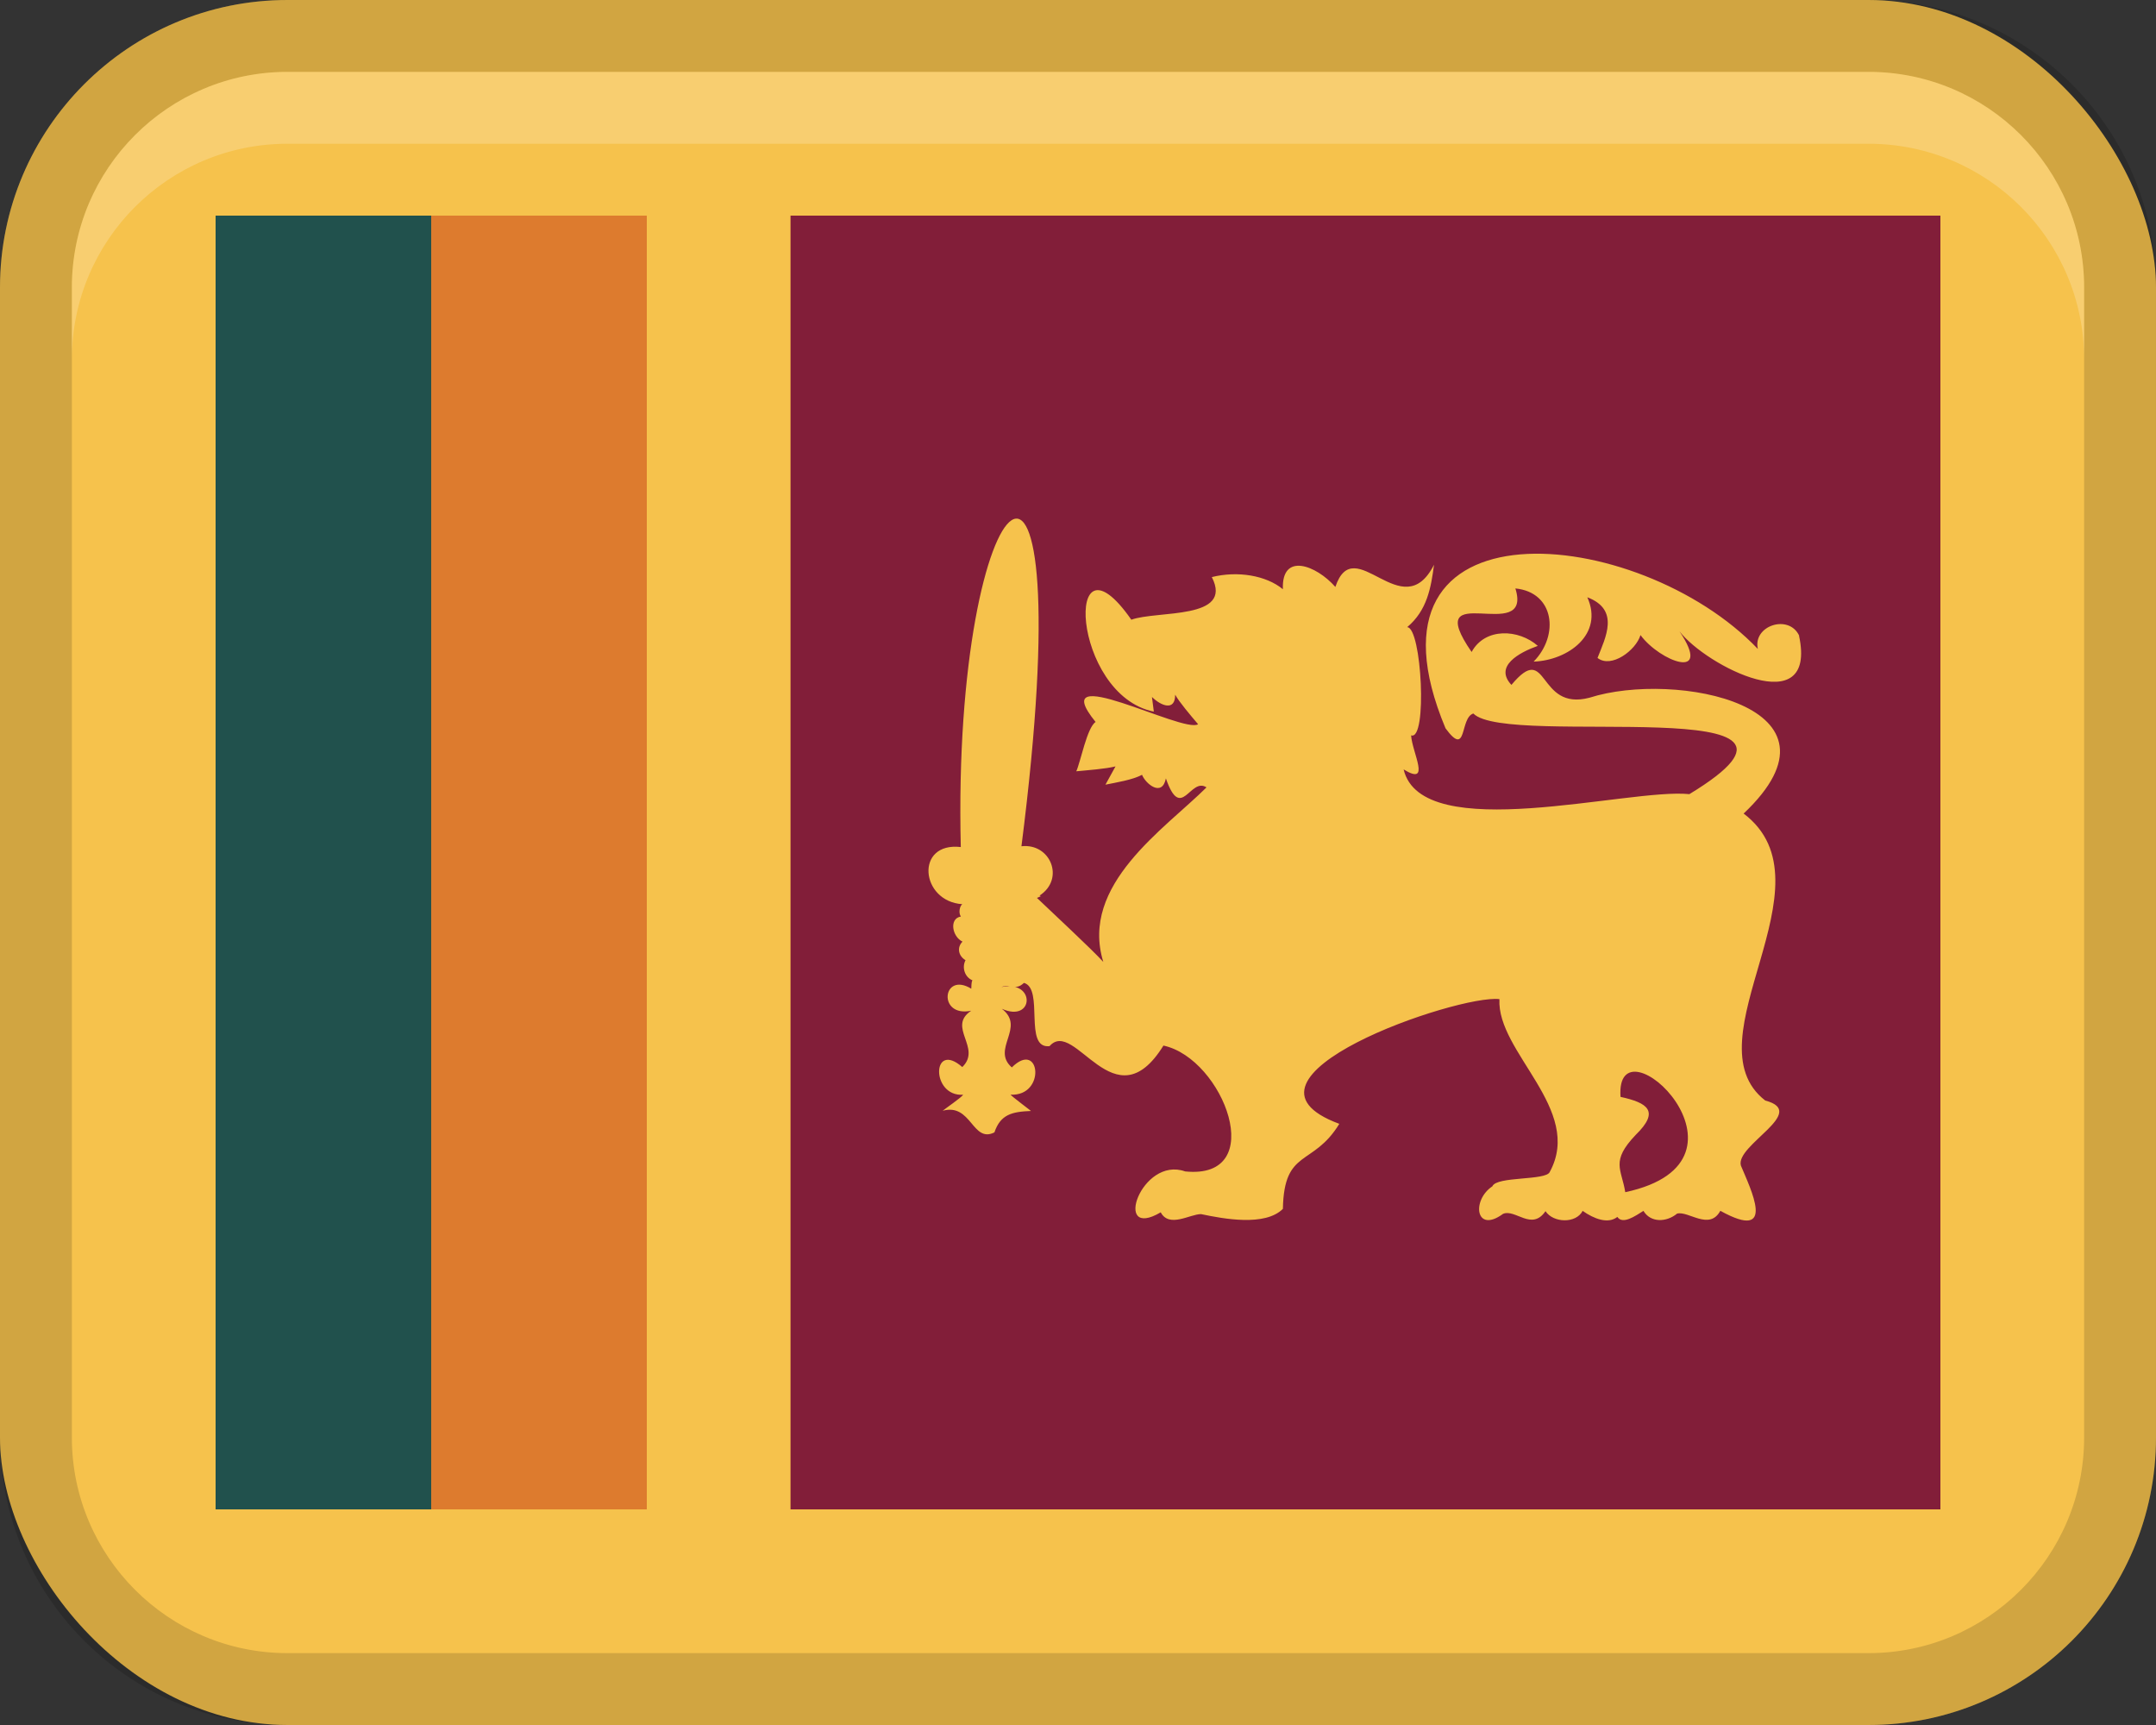
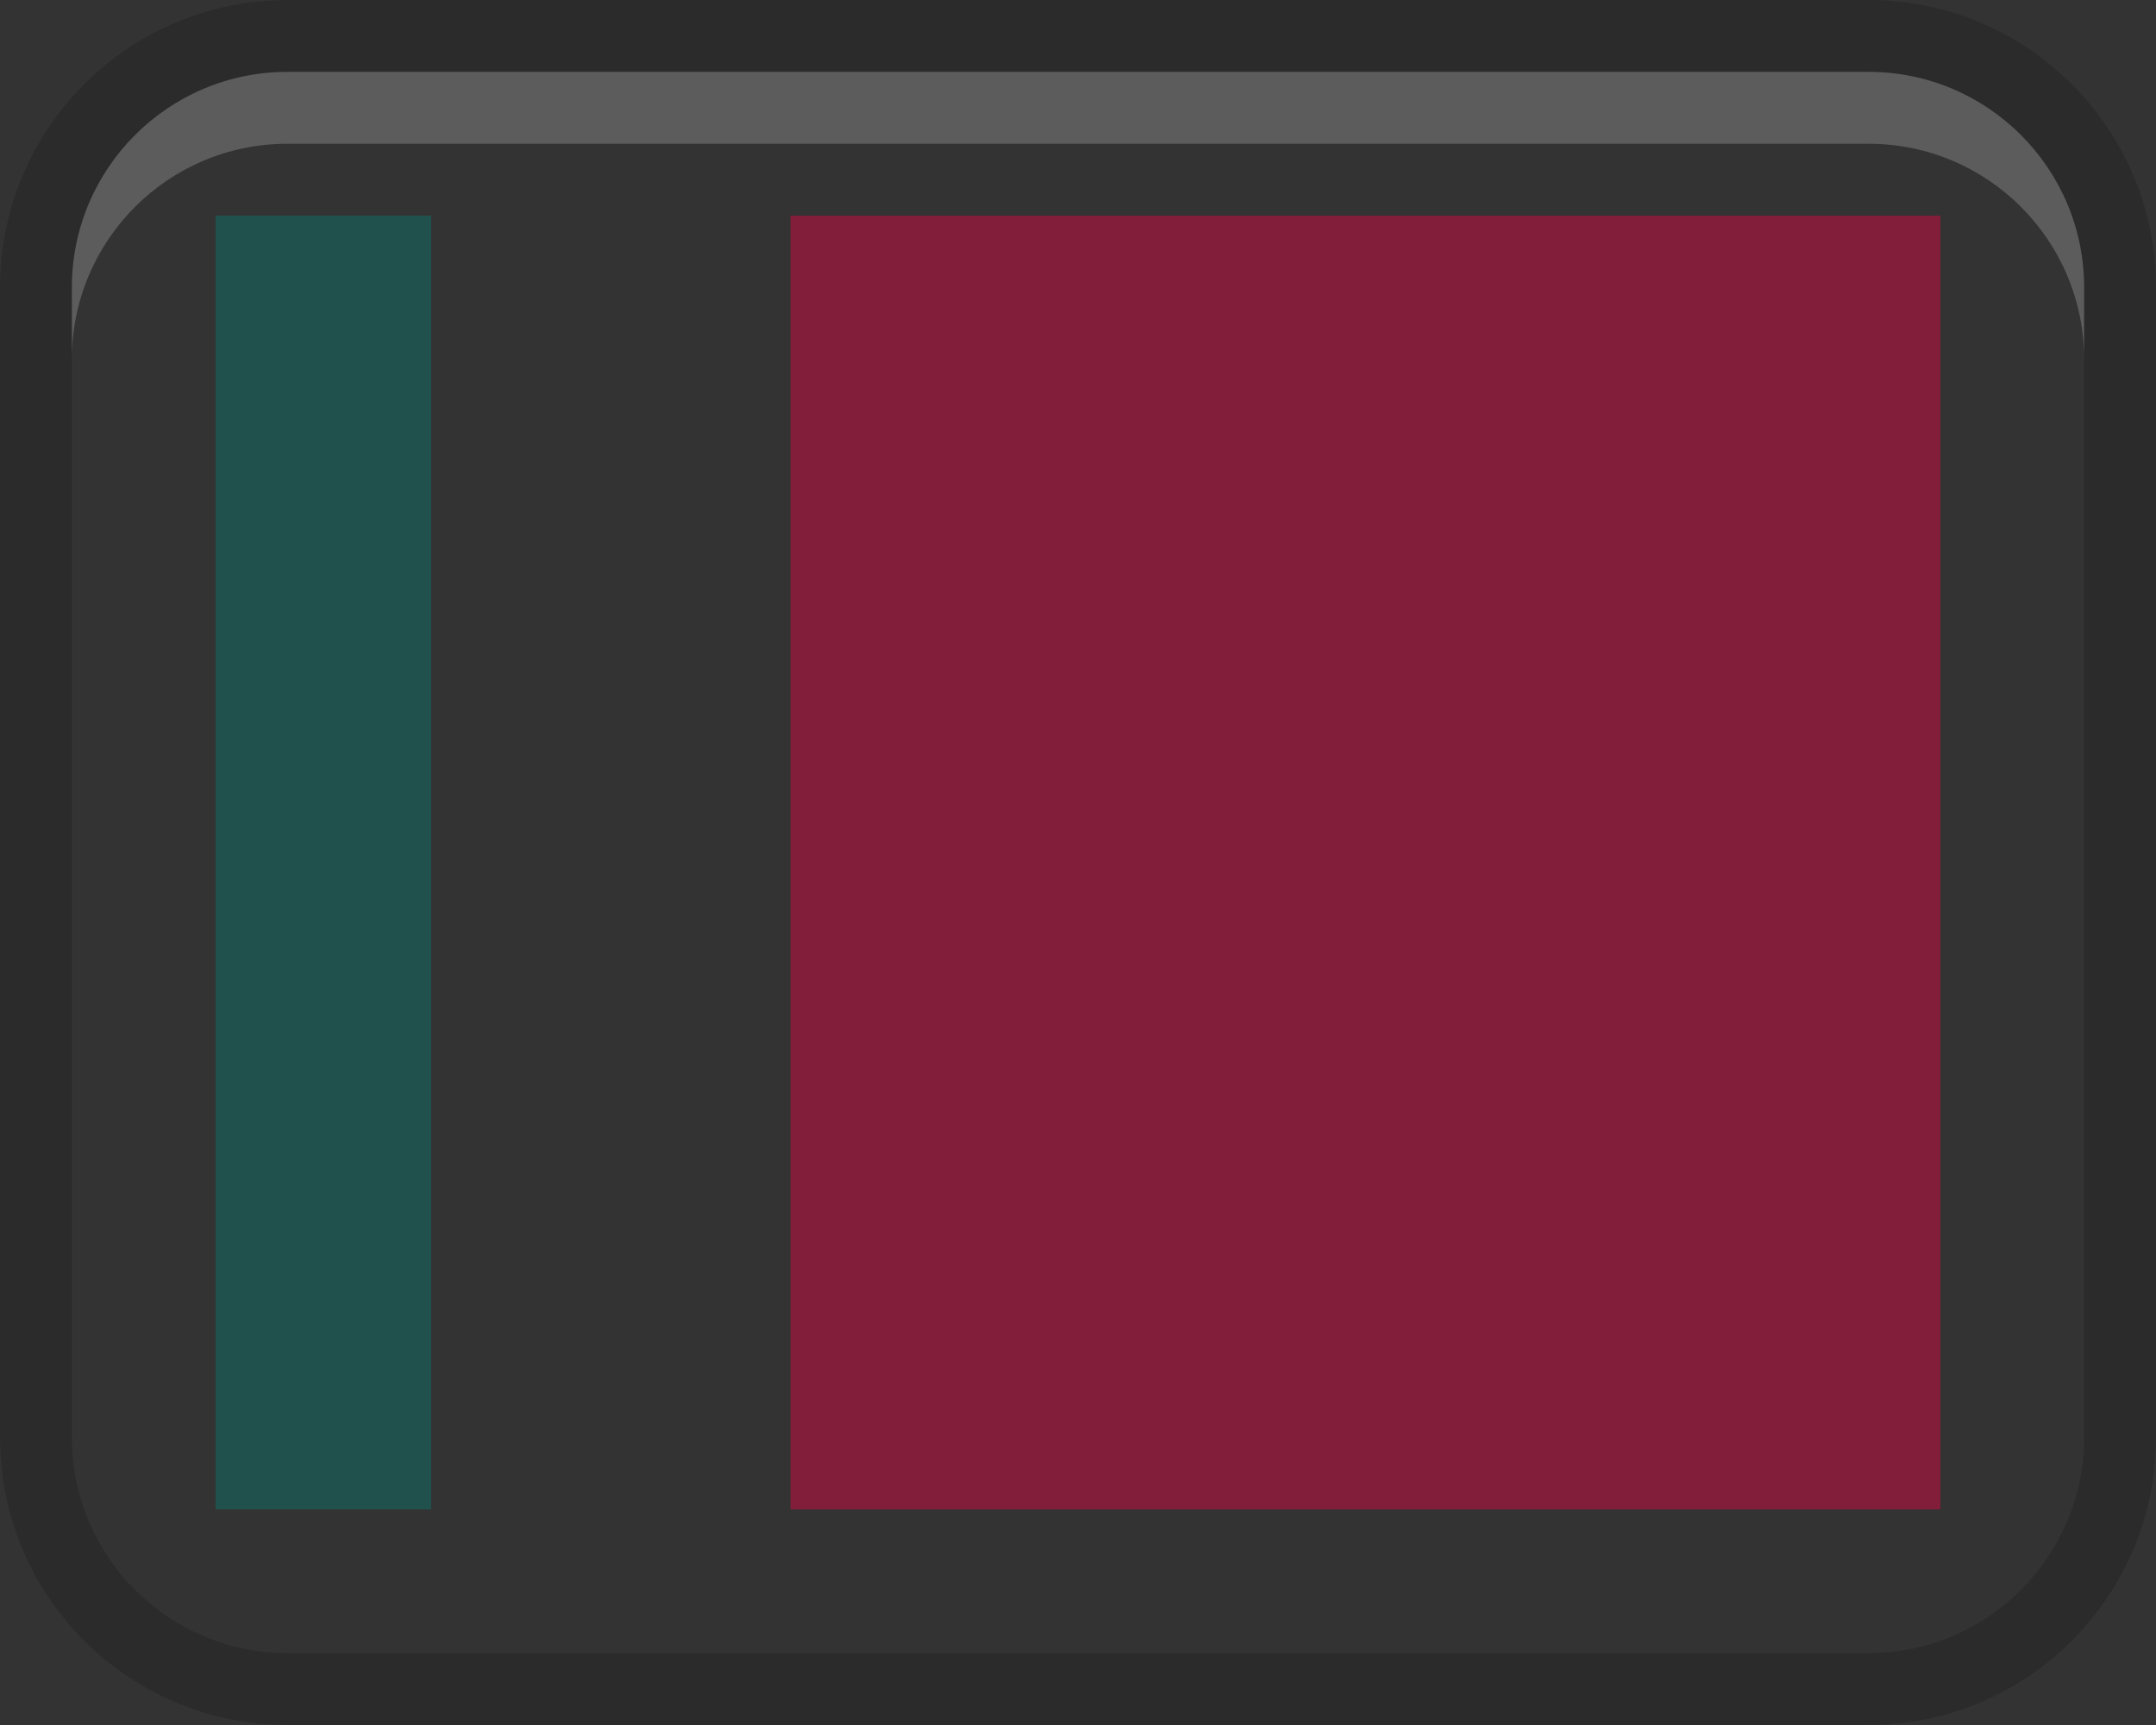
<svg xmlns="http://www.w3.org/2000/svg" width="30px" height="24px" viewBox="0 0 30 24" version="1.1">
  <rect x="0" y="0" width="30" height="24" fill="#333333" stroke="none" />
  <title>Group 6</title>
  <g id="Page-1" stroke="none" stroke-width="1" fill="none" fill-rule="evenodd">
    <g id="Group" fill-rule="nonzero">
-       <rect id="Rectangle" fill="#F6C24C" x="0" y="0" width="30" height="24" rx="4" />
      <path d="M26,0 L4,0 C1.791,0 0,1.791 0,4 L0,20 C0,22.209 1.791,24 4,24 L26,24 C28.209,24 30,22.209 30,20 L30,4 C30,1.791 28.209,0 26,0 Z M29,20 C29,21.654 27.654,23 26,23 L4,23 C2.346,23 1,21.654 1,20 L1,4 C1,2.346 2.346,1 4,1 L26,1 C27.654,1 29,2.346 29,4 L29,20 Z" id="Shape" fill="#000000" opacity="0.15" />
      <path d="M26,1 L4,1 C2.343,1 1,2.343 1,4 L1,5 C1,3.343 2.343,2 4,2 L26,2 C27.657,2 29,3.343 29,5 L29,4 C29,2.343 27.657,1 26,1 Z" id="Path" fill="#FFFFFF" opacity="0.2" />
      <polygon id="Path" fill="#21514D" points="3 3 6 3 6 21 3 21" />
-       <polygon id="Path" fill="#DD7B2E" points="6 3 9 3 9 21 6 21" />
      <polygon id="Path" fill="#821E39" points="11 3 27 3 27 21 11 21" />
-       <path d="M25.036,8.846 C24.892,8.537 24.386,8.705 24.46,9.029 C22.801,7.291 18.757,6.89 20.114,10.133 C20.422,10.552 20.308,9.988 20.501,9.927 C20.976,10.416 25.916,9.587 23.507,11.049 C22.665,10.961 19.784,11.773 19.531,10.705 C19.919,10.943 19.65,10.473 19.635,10.231 C19.865,10.313 19.782,8.724 19.58,8.726 C19.858,8.493 19.912,8.177 19.954,7.857 C19.511,8.731 18.847,7.375 18.581,8.166 C18.315,7.863 17.83,7.679 17.851,8.198 C17.619,8.006 17.222,7.939 16.862,8.029 C17.169,8.627 16.103,8.491 15.742,8.622 C14.799,7.269 14.904,9.668 16.055,9.901 L16.029,9.697 C16.155,9.821 16.353,9.9 16.352,9.665 C16.404,9.761 16.565,9.952 16.671,10.076 C16.469,10.213 14.524,9.157 15.245,10.045 C15.126,10.12 15.034,10.607 14.976,10.731 C15.123,10.717 15.39,10.697 15.522,10.663 C15.521,10.665 15.383,10.915 15.382,10.917 C15.531,10.887 15.758,10.851 15.891,10.78 C15.941,10.906 16.17,11.095 16.223,10.83 C16.436,11.444 16.561,10.805 16.788,10.955 C16.207,11.533 15.021,12.309 15.352,13.383 C15.185,13.2 14.651,12.706 14.429,12.493 L14.483,12.469 L14.465,12.46 C14.821,12.229 14.618,11.728 14.213,11.774 C15.096,4.861 13.243,6.589 13.369,11.785 C12.729,11.711 12.805,12.541 13.39,12.58 C13.356,12.602 13.333,12.698 13.37,12.752 C13.206,12.778 13.246,13.03 13.393,13.101 C13.31,13.183 13.338,13.303 13.435,13.359 C13.38,13.464 13.427,13.597 13.531,13.639 C13.513,13.671 13.519,13.718 13.515,13.756 C13.112,13.509 13.042,14.161 13.514,14.062 C13.172,14.29 13.666,14.578 13.39,14.846 C12.963,14.471 12.952,15.262 13.402,15.231 C13.379,15.269 13.156,15.422 13.117,15.454 C13.519,15.344 13.528,15.909 13.837,15.755 C13.921,15.506 14.08,15.467 14.346,15.457 C14.309,15.426 14.088,15.262 14.061,15.23 C14.56,15.256 14.475,14.458 14.079,14.851 C13.786,14.594 14.278,14.295 13.94,14.035 C14.39,14.237 14.414,13.628 13.934,13.733 C14.068,13.679 14.124,13.792 14.248,13.675 C14.533,13.755 14.237,14.597 14.604,14.555 C14.958,14.152 15.505,15.651 16.189,14.547 C17.027,14.728 17.664,16.418 16.491,16.298 C15.881,16.08 15.471,17.268 16.151,16.867 C16.269,17.089 16.56,16.891 16.712,16.892 C17.027,16.958 17.603,17.066 17.851,16.819 C17.867,15.973 18.268,16.238 18.636,15.636 C16.901,14.994 20.292,13.831 20.864,13.901 C20.825,14.64 22.039,15.435 21.564,16.306 C21.513,16.428 20.823,16.363 20.766,16.505 C20.473,16.7 20.533,17.169 20.915,16.888 C21.087,16.817 21.314,17.131 21.505,16.851 C21.613,17.016 21.93,17.026 22.022,16.847 C22.178,16.957 22.374,17.034 22.505,16.931 C22.578,17.04 22.749,16.922 22.868,16.847 C22.968,17.014 23.188,17.007 23.336,16.885 C23.494,16.843 23.785,17.126 23.938,16.846 C24.735,17.287 24.356,16.537 24.224,16.217 C24.142,15.933 25.176,15.473 24.563,15.312 C23.478,14.471 25.558,12.3 24.262,11.319 C25.848,9.821 23.306,9.327 22.118,9.707 C21.379,9.902 21.554,8.901 21.031,9.529 C20.787,9.269 21.138,9.079 21.398,8.986 C21.133,8.752 20.664,8.727 20.477,9.071 C19.749,8.017 21.337,8.991 21.086,8.187 C21.629,8.24 21.7,8.838 21.34,9.205 C21.821,9.188 22.319,8.823 22.087,8.31 C22.543,8.483 22.341,8.868 22.229,9.154 C22.421,9.304 22.763,9.048 22.827,8.836 C23.097,9.203 23.839,9.483 23.369,8.783 C23.742,9.267 25.292,10.056 25.033,8.845 L25.036,8.846 Z M22.76,15.79 C23.101,15.458 22.925,15.343 22.549,15.261 C22.468,14.103 24.653,16.15 22.615,16.587 C22.563,16.262 22.408,16.159 22.76,15.79 Z" id="Shape" fill="#F6C24C" />
    </g>
  </g>
</svg>